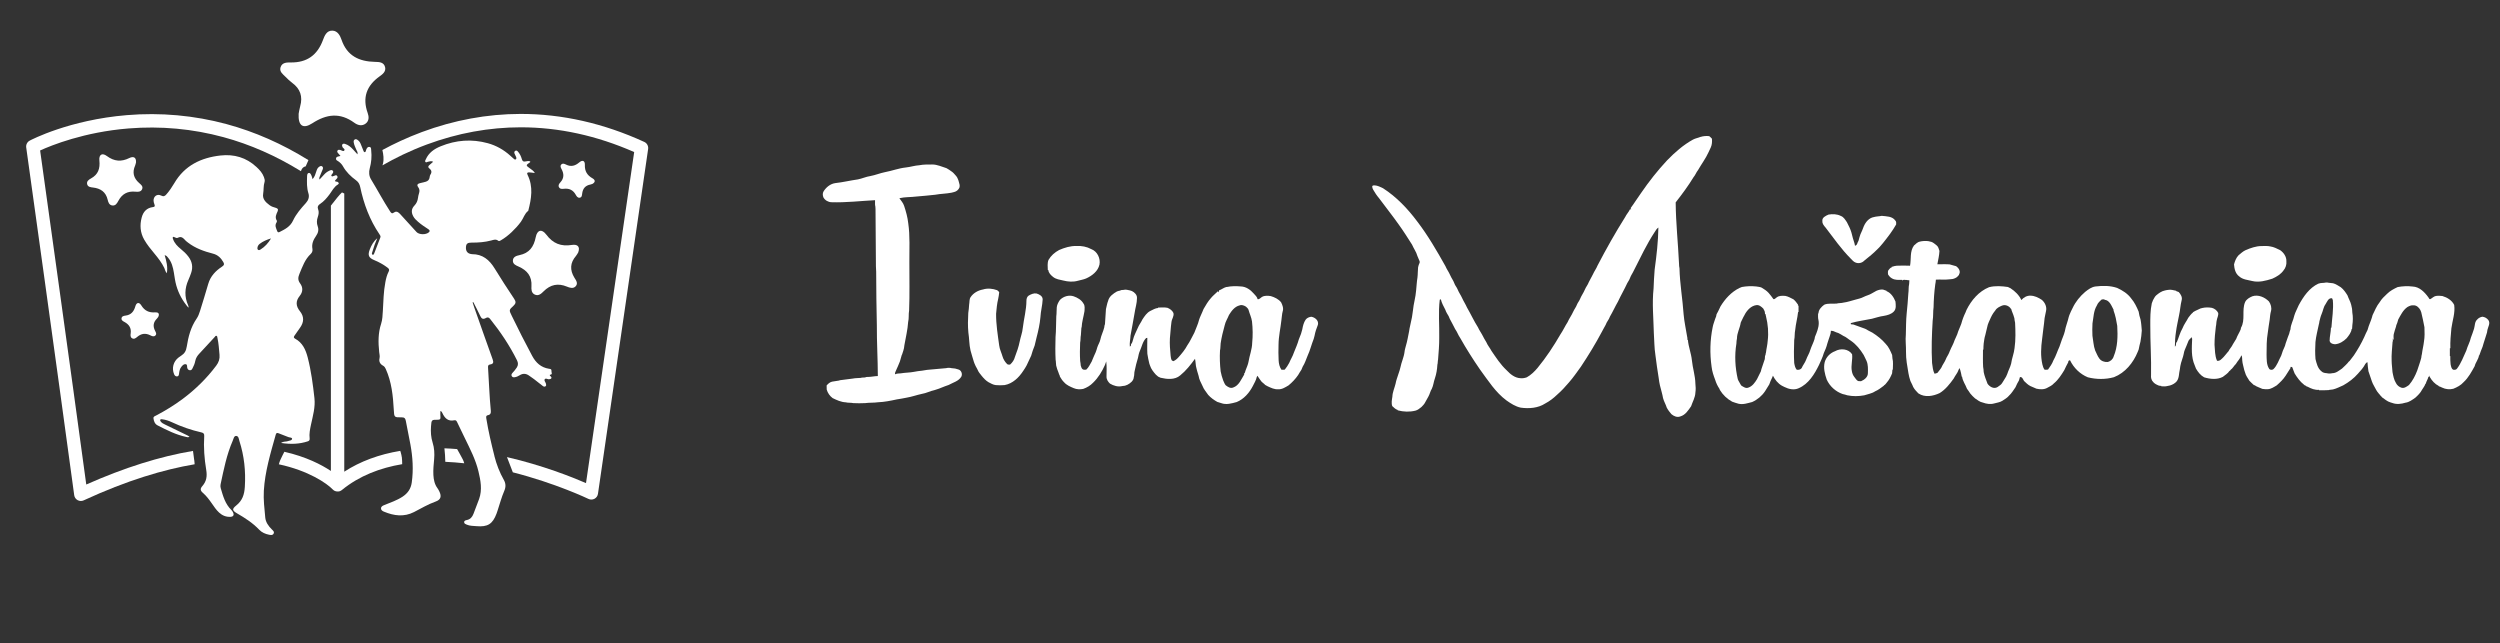
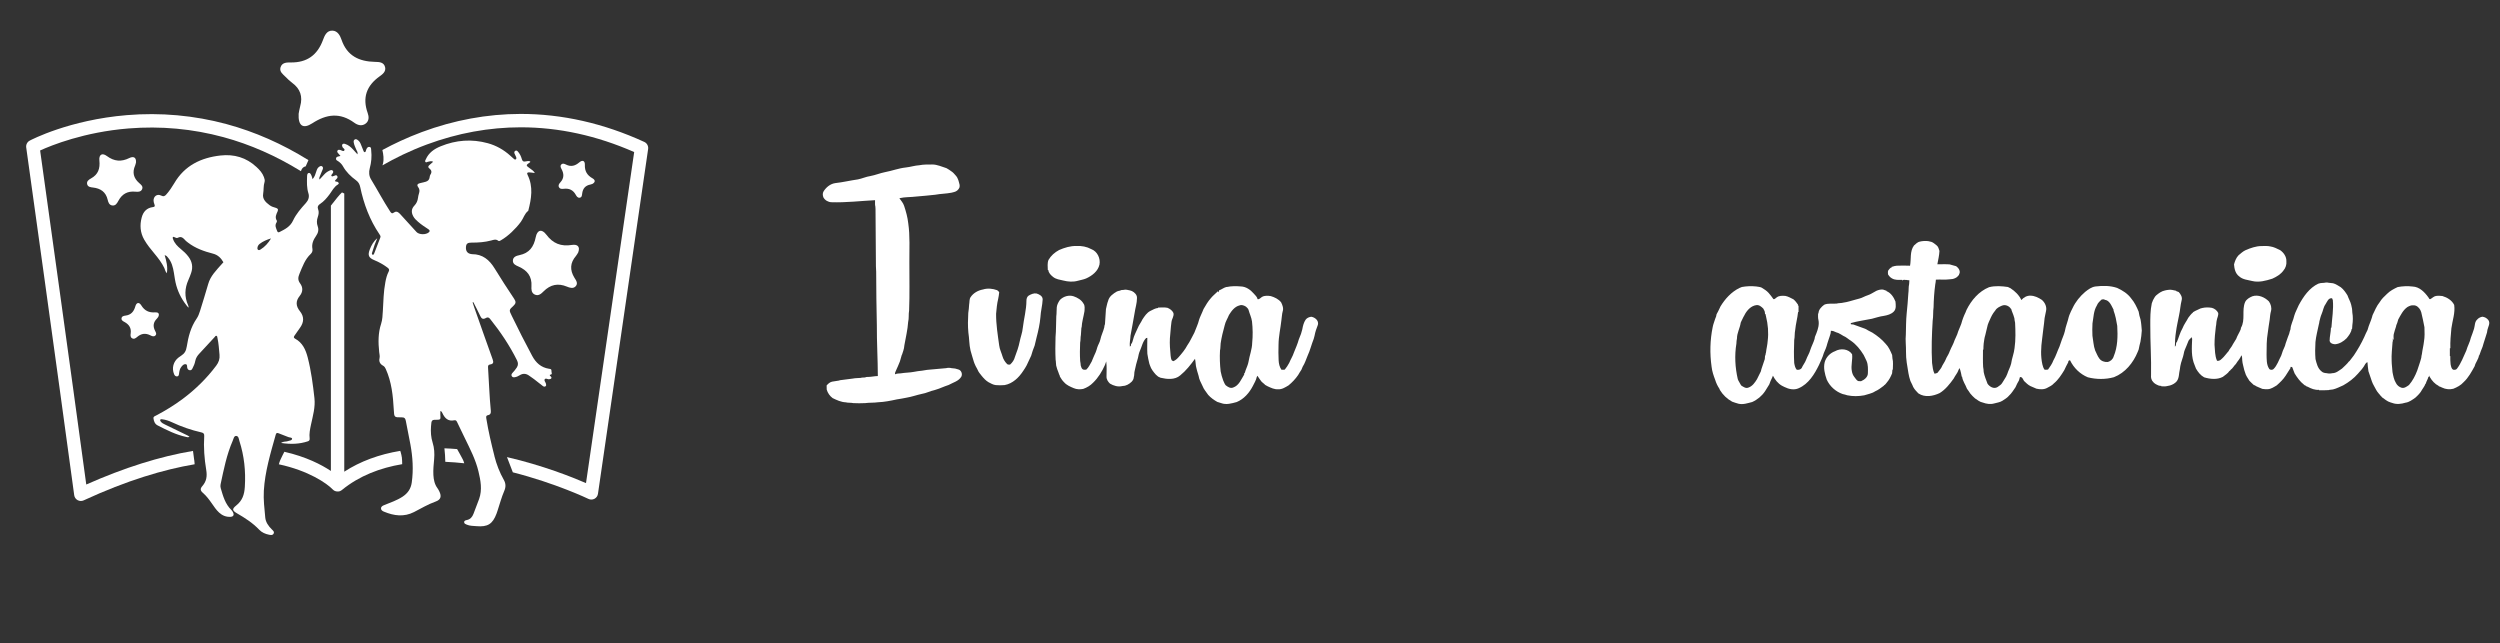
<svg xmlns="http://www.w3.org/2000/svg" width="237" height="61" viewBox="0 0 237 61" fill="none">
  <rect x="0" y="0" width="237" height="61" fill="#333333" stroke="none" />
-   <path d="M161.21 12.981C161.476 12.897 161.756 12.875 162.033 12.906C162.128 12.977 162.212 13.06 162.291 13.148C162.315 13.426 162.302 13.708 162.187 13.966C162.115 14.118 162.044 14.272 161.972 14.426C161.701 15.027 161.3 15.554 160.974 16.125C160.802 16.334 160.721 16.6 160.543 16.803C160.036 17.636 159.455 18.42 158.854 19.184C158.869 21.134 159.083 23.073 159.173 25.018C159.173 25.157 159.184 25.295 159.215 25.43C159.248 26.901 159.51 28.353 159.609 29.818C159.666 30.496 159.822 31.162 159.926 31.834C159.963 31.961 159.968 32.091 159.972 32.223H160.012C160.067 32.88 160.325 33.497 160.391 34.151C160.463 34.898 160.71 35.616 160.723 36.369C160.756 36.649 160.767 36.938 160.723 37.217C160.708 37.682 160.457 38.085 160.316 38.515C160.047 38.9 159.774 39.345 159.292 39.478C158.992 39.596 158.677 39.456 158.448 39.26C158.283 39.068 158.127 38.87 158.01 38.647C157.915 38.334 157.737 38.054 157.656 37.737C157.62 37.55 157.583 37.363 157.53 37.178C157.405 36.746 157.297 36.31 157.248 35.863C157.14 35.131 157.013 34.395 156.933 33.657C156.823 32.97 156.832 32.272 156.784 31.578C156.751 30.168 156.607 28.754 156.759 27.346C156.773 26.749 156.819 26.152 156.861 25.555C157.043 24.233 157.195 22.905 157.215 21.568C157.061 21.68 156.953 21.839 156.861 22.002C156.103 23.15 155.524 24.401 154.899 25.623C154.789 25.875 154.615 26.097 154.524 26.357C154.465 26.531 154.355 26.677 154.267 26.835C153.994 27.432 153.659 27.996 153.384 28.591C153.113 29.058 152.895 29.551 152.62 30.016C152.531 30.3 152.309 30.509 152.219 30.791C152.106 31.021 151.961 31.232 151.853 31.463C151.25 32.598 150.578 33.697 149.867 34.766C149.497 35.27 149.147 35.792 148.731 36.261C148.385 36.671 148.019 37.065 147.614 37.418C147.277 37.744 146.899 38.035 146.485 38.251C145.809 38.691 144.954 38.753 144.175 38.647C143.67 38.541 143.237 38.259 142.823 37.969C141.77 37.193 141.068 36.065 140.303 35.028C139.638 34.063 139.009 33.074 138.434 32.052C138.24 31.781 138.141 31.459 137.945 31.19C137.789 30.864 137.606 30.551 137.441 30.23C137.401 30.146 137.366 30.06 137.333 29.976C137.216 29.778 137.088 29.587 137.018 29.366C136.855 29.042 136.67 28.727 136.591 28.37L136.489 28.415C136.342 29.608 136.463 30.814 136.439 32.012C136.445 32.706 136.382 33.398 136.329 34.089C136.289 34.25 136.311 34.42 136.263 34.578C136.241 35.019 136.168 35.457 136.027 35.874C135.908 36.197 135.886 36.552 135.732 36.865C135.701 36.92 135.672 36.973 135.644 37.028C135.598 37.158 135.547 37.288 135.496 37.418C135.386 37.682 135.214 37.916 135.089 38.173C135.01 38.334 134.871 38.455 134.752 38.585C134.576 38.722 134.402 38.878 134.179 38.931C133.631 39.066 133.05 39.046 132.506 38.9C132.504 38.892 132.497 38.872 132.495 38.861C132.288 38.803 132.143 38.634 131.986 38.499C131.885 38.218 131.951 37.896 131.997 37.607C132.01 37.175 132.206 36.779 132.303 36.363C132.33 36.219 132.365 36.078 132.409 35.942C132.513 35.57 132.673 35.217 132.757 34.838C132.852 34.338 133.087 33.876 133.149 33.367C133.162 33.263 133.175 33.16 133.206 33.058C133.226 32.977 133.248 32.895 133.27 32.814C133.409 32.353 133.488 31.878 133.583 31.408C133.627 31.027 133.748 30.659 133.81 30.28C133.882 30.005 133.895 29.721 133.946 29.441C134.001 28.798 134.204 28.179 134.248 27.536C134.292 27.128 134.307 26.718 134.375 26.315C134.417 25.991 134.397 25.665 134.435 25.341C134.455 25.194 134.516 25.059 134.574 24.925C134.633 24.806 134.538 24.689 134.501 24.581C134.457 24.48 134.415 24.379 134.373 24.277C134.265 23.885 134.021 23.562 133.862 23.192C133.451 22.546 133.043 21.896 132.592 21.275C131.993 20.429 131.348 19.618 130.731 18.786C130.517 18.537 130.337 18.261 130.174 17.977C130.114 17.88 130.084 17.766 130.086 17.653C130.128 17.561 130.238 17.578 130.321 17.574C130.606 17.59 130.861 17.726 131.112 17.845C132.389 18.667 133.448 19.784 134.353 20.995C135.371 22.323 136.208 23.773 137.025 25.227C137.146 25.524 137.346 25.78 137.472 26.075C137.584 26.348 137.775 26.579 137.872 26.861C137.943 27.071 138.104 27.232 138.183 27.436C138.295 27.725 138.485 27.974 138.61 28.256C138.744 28.56 138.934 28.837 139.066 29.144C139.429 29.767 139.729 30.43 140.118 31.04C140.218 31.276 140.372 31.483 140.495 31.708C140.616 31.968 140.772 32.208 140.913 32.457C141.032 32.748 141.248 32.981 141.389 33.261C141.827 33.9 142.25 34.561 142.82 35.092C143.164 35.462 143.593 35.823 144.122 35.852C144.333 35.876 144.542 35.843 144.741 35.768C145.137 35.548 145.467 35.226 145.758 34.88C146.573 33.889 147.282 32.816 147.923 31.706C148.178 31.336 148.359 30.922 148.605 30.547C148.753 30.201 148.986 29.901 149.136 29.556C149.242 29.32 149.409 29.117 149.499 28.873C149.57 28.686 149.713 28.538 149.785 28.351C149.909 28.038 150.116 27.767 150.244 27.456C150.345 27.205 150.532 26.996 150.622 26.738C150.737 26.487 150.895 26.26 151.008 26.009C151.135 25.718 151.334 25.463 151.45 25.165C152.265 23.601 153.133 22.059 154.073 20.566C154.194 20.308 154.401 20.105 154.518 19.848C154.549 19.845 154.61 19.841 154.641 19.836C154.621 19.801 154.599 19.768 154.579 19.733C154.927 19.273 155.225 18.775 155.566 18.308C156.315 17.215 157.134 16.171 158.041 15.201C158.772 14.448 159.569 13.743 160.494 13.234C160.719 13.111 160.979 13.076 161.214 12.974L161.21 12.981Z" fill="white" />
  <path d="M87.161 15.662C87.562 15.587 87.972 15.594 88.377 15.594C88.85 15.591 89.282 15.809 89.727 15.942C89.896 16.032 90.055 16.144 90.211 16.257C90.372 16.358 90.486 16.515 90.614 16.653C90.836 16.893 90.896 17.228 90.973 17.534C90.98 17.614 90.977 17.695 90.957 17.772C90.872 17.986 90.682 18.151 90.458 18.202C90.376 18.224 90.293 18.244 90.211 18.266C89.696 18.367 89.169 18.365 88.654 18.462C88.066 18.512 87.483 18.596 86.895 18.629C86.353 18.702 85.794 18.66 85.261 18.792C85.426 19.026 85.624 19.244 85.712 19.521C85.891 20.057 86.04 20.605 86.102 21.167C86.28 22.381 86.197 23.612 86.208 24.833C86.201 26.368 86.247 27.906 86.183 29.439C86.117 29.796 86.183 30.17 86.093 30.52C86.045 31.27 85.862 31.999 85.734 32.734C85.721 32.823 85.712 32.911 85.699 32.997C85.675 33.078 85.653 33.162 85.635 33.243C85.593 33.367 85.551 33.49 85.514 33.613L85.488 33.649C85.426 33.856 85.373 34.063 85.309 34.27C85.192 34.556 85.074 34.843 84.942 35.122C84.893 35.237 84.82 35.354 84.856 35.484C85.021 35.398 85.21 35.411 85.393 35.393C85.807 35.321 86.232 35.332 86.646 35.25C86.899 35.2 87.154 35.164 87.41 35.14C87.569 35.109 87.731 35.096 87.89 35.063C88.491 35.017 89.088 34.955 89.689 34.902C89.861 34.858 90.041 34.86 90.213 34.902C90.323 34.913 90.436 34.924 90.546 34.937C90.64 34.968 90.737 34.995 90.834 35.019C91.123 35.085 91.257 35.424 91.145 35.686C90.898 36.136 90.35 36.259 89.931 36.495C89.475 36.642 89.042 36.856 88.579 36.986C88.174 37.068 87.806 37.277 87.397 37.339C86.903 37.444 86.428 37.62 85.928 37.702C85.629 37.777 85.32 37.803 85.019 37.863C84.428 37.991 83.836 38.112 83.231 38.134C82.83 38.193 82.42 38.158 82.017 38.215C81.645 38.233 81.271 38.235 80.896 38.215C80.661 38.162 80.412 38.202 80.176 38.14C79.731 38.121 79.324 37.929 78.932 37.739C78.666 37.541 78.463 37.253 78.373 36.933C78.366 36.803 78.366 36.671 78.364 36.541C78.505 36.38 78.67 36.226 78.886 36.18C79.113 36.147 79.337 36.103 79.566 36.072L79.599 36.048C80.018 35.993 80.436 35.94 80.857 35.887C81.097 35.834 81.346 35.852 81.588 35.825C81.726 35.783 81.876 35.794 82.019 35.783C82.103 35.719 82.215 35.744 82.314 35.733C82.618 35.728 82.916 35.653 83.219 35.649C83.217 34.047 83.114 32.448 83.125 30.847C83.081 29.15 83.072 27.452 83.061 25.756C83.03 25.41 83.039 25.062 83.034 24.714C83.026 23.077 83.01 21.442 82.999 19.808C82.999 19.733 82.993 19.658 82.984 19.583C82.929 19.387 82.964 19.18 82.955 18.977C81.577 19.048 80.203 19.217 78.82 19.171C78.507 19.16 78.214 18.991 78.06 18.715C77.987 18.53 77.968 18.319 78.075 18.142C78.322 17.748 78.718 17.422 79.19 17.358C79.91 17.279 80.617 17.107 81.332 17.006C81.729 16.929 82.101 16.75 82.504 16.691C82.984 16.603 83.435 16.409 83.913 16.316C84.569 16.195 85.197 15.948 85.864 15.878C86.302 15.834 86.723 15.688 87.163 15.664L87.161 15.662Z" fill="white" />
-   <path d="M172.762 20.969C172.705 20.621 173.088 20.453 173.348 20.341C173.733 20.279 174.153 20.286 174.508 20.471C174.785 20.568 174.929 20.839 175.087 21.066C175.25 21.387 175.422 21.709 175.519 22.059C175.598 22.398 175.693 22.735 175.805 23.066C175.82 23.141 175.838 23.216 175.853 23.293C176.078 23.266 176.076 22.971 176.19 22.817C176.248 22.614 176.292 22.405 176.371 22.209C176.481 21.964 176.596 21.722 176.681 21.469C176.855 21.059 177.179 20.654 177.644 20.577C177.886 20.508 178.139 20.517 178.384 20.462C178.828 20.513 179.383 20.491 179.672 20.903C179.78 21 179.762 21.149 179.756 21.279C179.399 21.912 178.954 22.482 178.503 23.048C178.337 23.231 178.192 23.434 178.007 23.597C177.613 24.002 177.173 24.359 176.73 24.711C176.527 24.927 176.197 25.004 175.924 24.896C175.724 24.83 175.591 24.659 175.448 24.515C174.552 23.617 173.832 22.572 173.061 21.57C172.912 21.401 172.744 21.209 172.762 20.966V20.969Z" fill="white" />
  <path d="M181.997 22.905C182.259 22.841 182.53 22.83 182.799 22.859C182.898 22.89 183.001 22.91 183.103 22.932C183.288 22.995 183.426 23.139 183.583 23.253C183.754 23.379 183.796 23.597 183.86 23.789C183.84 24.216 183.739 24.632 183.662 25.051C184.05 25.06 184.439 25.033 184.827 25.064C185.043 25.11 185.247 25.198 185.465 25.242L185.476 25.271C185.699 25.414 185.886 25.754 185.723 25.998C185.721 26.016 185.714 26.049 185.71 26.066C185.613 26.183 185.51 26.298 185.369 26.357C185.199 26.45 185.007 26.474 184.816 26.48C184.386 26.538 183.95 26.48 183.521 26.511C183.51 26.663 183.497 26.818 183.462 26.965C183.363 27.681 183.318 28.404 183.303 29.126C183.241 29.549 183.288 29.979 183.217 30.399C183.136 31.734 183.087 33.072 183.16 34.409C183.213 34.752 183.228 35.111 183.391 35.426C183.486 35.413 183.585 35.389 183.673 35.343C183.794 35.173 183.942 35.021 184.047 34.838C184.16 34.556 184.364 34.323 184.472 34.039C184.486 34.008 184.512 33.946 184.525 33.915C184.633 33.715 184.761 33.523 184.831 33.303C184.871 33.199 184.915 33.098 184.966 32.999C185.056 32.84 185.122 32.669 185.201 32.505C185.318 32.127 185.543 31.794 185.639 31.408C185.756 31.078 185.935 30.77 186.007 30.424C186.073 30.232 186.137 30.038 186.221 29.855C186.3 29.701 186.368 29.54 186.428 29.377C186.881 28.463 187.595 27.617 188.562 27.227C189.147 27.075 189.76 27.122 190.352 27.207C190.383 27.223 190.444 27.254 190.475 27.269C190.506 27.285 190.568 27.313 190.598 27.326C191.023 27.606 191.411 27.976 191.625 28.443C191.843 28.19 192.147 28.016 192.49 28.029C192.884 28.034 193.248 28.214 193.567 28.428C193.866 28.683 194.06 29.1 193.961 29.496C193.904 29.714 193.882 29.941 193.827 30.159C193.772 30.82 193.655 31.472 193.593 32.131C193.483 32.931 193.439 33.755 193.618 34.548C193.659 34.724 193.714 34.902 193.827 35.048C193.932 35.065 194.043 35.048 194.153 35.034C194.34 34.761 194.542 34.495 194.657 34.175C194.899 33.759 195.033 33.292 195.238 32.858C195.262 32.781 195.289 32.704 195.318 32.627C195.337 32.565 195.359 32.505 195.381 32.444C195.489 32.091 195.663 31.761 195.747 31.402C195.826 30.941 196.016 30.51 196.115 30.056C196.132 29.992 196.154 29.93 196.176 29.869C196.267 29.637 196.372 29.413 196.487 29.195C196.762 28.608 197.18 28.093 197.672 27.672C197.962 27.445 198.275 27.203 198.656 27.157C199.334 27.075 200.048 27.071 200.702 27.293C201.215 27.527 201.708 27.837 202.043 28.3C202.355 28.664 202.562 29.104 202.745 29.543C202.782 29.796 202.84 30.047 202.923 30.287C202.994 30.633 203.011 30.983 203.042 31.334C203.014 31.686 202.985 32.041 202.915 32.389C202.849 32.633 202.794 32.88 202.747 33.129C202.716 33.202 202.688 33.276 202.659 33.349C202.239 34.389 201.47 35.341 200.404 35.757C199.601 35.982 198.733 35.973 197.927 35.768C197.187 35.464 196.588 34.876 196.242 34.158C196.104 34.147 196.071 34.244 196.062 34.356C195.941 34.6 195.795 34.834 195.694 35.09C195.412 35.548 195.119 36.013 194.697 36.356C194.538 36.546 194.305 36.64 194.095 36.759C193.783 36.944 193.393 36.925 193.052 36.847C192.862 36.768 192.671 36.691 192.486 36.601C192.248 36.486 192.065 36.292 191.876 36.114C191.779 35.962 191.713 35.706 191.488 35.75C191.466 35.854 191.435 35.955 191.402 36.056C191.268 36.264 191.169 36.49 191.068 36.713C190.872 36.984 190.706 37.284 190.455 37.508C190.286 37.72 190.044 37.845 189.826 37.995C189.594 38.145 189.31 38.169 189.053 38.246C188.689 38.348 188.308 38.29 187.963 38.16C187.679 38.11 187.461 37.914 187.227 37.762C187.062 37.623 186.914 37.462 186.776 37.297C186.688 37.138 186.569 37.002 186.467 36.852C186.331 36.466 186.06 36.131 186.009 35.717H185.974C185.95 35.495 185.877 35.281 185.827 35.065C185.809 35.021 185.776 34.935 185.758 34.891C185.73 34.949 185.697 35.006 185.672 35.063C185.576 35.369 185.347 35.6 185.21 35.887C184.838 36.405 184.435 36.92 183.887 37.261C183.266 37.557 182.482 37.704 181.874 37.301C181.854 37.284 181.817 37.251 181.799 37.235L181.788 37.211C181.574 37.002 181.378 36.768 181.284 36.48C181.22 36.358 181.163 36.233 181.105 36.112C181.017 35.871 180.967 35.62 180.918 35.371C180.808 34.704 180.676 34.034 180.689 33.356C180.702 32.805 180.617 32.254 180.674 31.706C180.694 31.049 180.685 30.391 180.751 29.736C180.826 29.102 180.863 28.465 180.909 27.831C180.956 27.531 180.916 27.223 180.987 26.928C180.993 26.809 181 26.69 181.009 26.571C180.916 26.566 180.824 26.56 180.735 26.54C180.608 26.56 180.405 26.456 180.348 26.619L180.33 26.529C180 26.533 179.639 26.569 179.348 26.384C179.19 26.3 179.077 26.161 178.985 26.011C178.976 25.884 178.956 25.751 179.009 25.63C179.102 25.513 179.196 25.379 179.348 25.335V25.265L179.436 25.287C179.538 25.205 179.681 25.227 179.802 25.19C180.225 25.168 180.65 25.176 181.072 25.19C181.196 24.553 181.033 23.826 181.447 23.271C181.618 23.13 181.777 22.94 182.01 22.905H181.997ZM199.244 28.388C199.057 28.558 198.865 28.725 198.777 28.97C198.466 29.479 198.471 30.089 198.367 30.657C198.345 31.047 198.345 31.439 198.363 31.831C198.447 32.294 198.458 32.779 198.621 33.226C198.753 33.479 198.841 33.761 199.019 33.99C199.191 34.23 199.501 34.336 199.788 34.318C200.07 34.266 200.299 34.061 200.378 33.785C200.761 32.873 200.77 31.867 200.715 30.893C200.635 30.402 200.541 29.908 200.367 29.443C200.367 29.424 200.365 29.382 200.365 29.36C200.166 28.992 199.988 28.448 199.497 28.417V28.373C199.411 28.377 199.327 28.382 199.244 28.388ZM189.782 28.976C189.55 29.08 189.295 29.19 189.163 29.419C189.103 29.505 189.042 29.587 188.976 29.666C188.876 29.8 188.808 29.952 188.733 30.1C188.606 30.406 188.432 30.701 188.381 31.034C188.337 31.285 188.247 31.525 188.203 31.776C188.119 32.027 188.097 32.29 188.055 32.55C188.037 32.746 188.026 32.942 188.026 33.14L187.987 33.147C187.991 33.691 187.967 34.235 188 34.779C188.04 34.94 188.04 35.107 188.055 35.272C188.13 35.656 188.282 36.015 188.418 36.378C188.619 36.669 189.028 36.907 189.368 36.691C189.449 36.629 189.533 36.565 189.621 36.508C189.755 36.413 189.832 36.266 189.918 36.127C190 35.986 190.088 35.845 190.176 35.706C190.209 35.62 190.246 35.537 190.288 35.453C190.391 35.118 190.572 34.812 190.656 34.471C190.722 33.973 190.929 33.501 190.979 33.001C191.094 32.202 191.07 31.391 191.03 30.589C190.993 30.45 190.977 30.309 190.962 30.166C190.896 29.963 190.845 29.758 190.753 29.567C190.717 29.477 190.682 29.382 190.662 29.287L190.634 29.276C190.466 28.996 190.085 28.84 189.779 28.979L189.782 28.976Z" fill="white" />
  <path d="M100.384 23.709C100.913 23.482 101.475 23.299 102.058 23.322C102.54 23.293 103.027 23.385 103.454 23.617C104.027 23.83 104.344 24.5 104.229 25.086C104.084 25.718 103.531 26.141 102.97 26.395C102.716 26.505 102.443 26.542 102.181 26.617C101.732 26.747 101.25 26.709 100.803 26.595C100.47 26.518 100.109 26.476 99.836 26.256C99.627 26.09 99.407 25.879 99.38 25.599H99.332C99.33 25.28 99.272 24.943 99.4 24.637C99.631 24.24 99.984 23.925 100.387 23.711L100.384 23.709Z" fill="white" />
  <path d="M212.892 23.709C213.363 23.511 213.857 23.332 214.376 23.326C214.66 23.326 214.951 23.299 215.231 23.363C215.561 23.409 215.858 23.57 216.156 23.713C216.499 23.949 216.768 24.341 216.75 24.773C216.779 25.088 216.677 25.405 216.473 25.643C216.215 26.007 215.816 26.24 215.418 26.419C214.806 26.613 214.154 26.797 213.511 26.641C213.088 26.533 212.612 26.511 212.276 26.201C211.917 25.945 211.815 25.482 211.785 25.068C211.868 24.755 211.985 24.438 212.214 24.2C212.43 24.022 212.634 23.824 212.894 23.709H212.892Z" fill="white" />
  <path d="M219.791 26.892C220.016 26.791 220.267 26.846 220.5 26.784C220.533 26.784 220.599 26.784 220.632 26.784C220.809 26.831 220.996 26.815 221.174 26.853C221.443 26.919 221.667 27.091 221.903 27.227C222.172 27.434 222.37 27.723 222.546 28.011C222.645 28.311 222.817 28.582 222.892 28.89C222.909 28.972 222.925 29.053 222.945 29.135C222.991 29.296 222.984 29.465 223 29.631C223.07 30.023 223.061 30.437 223.002 30.831C222.991 30.946 222.982 31.062 222.978 31.179L222.938 31.184C222.896 31.527 222.669 31.807 222.46 32.067C222.167 32.362 221.786 32.602 221.361 32.635C221.194 32.62 221.024 32.587 220.91 32.455C220.894 32.422 220.864 32.356 220.848 32.325C220.844 31.902 220.969 31.49 220.972 31.069C220.983 31.069 221.007 31.062 221.018 31.062C221.073 30.192 221.236 29.324 221.152 28.448L221.079 28.276C220.725 28.223 220.613 28.611 220.458 28.844C220.258 29.113 220.229 29.456 220.095 29.756C219.994 29.985 219.939 30.232 219.879 30.472C219.862 30.573 219.859 30.679 219.82 30.776C219.71 31.325 219.56 31.864 219.505 32.424C219.472 32.961 219.463 33.501 219.509 34.039C219.615 34.455 219.716 34.922 220.073 35.2C220.203 35.336 220.392 35.365 220.571 35.378C220.745 35.42 220.93 35.42 221.106 35.378C221.467 35.378 221.738 35.129 222.02 34.942C222.249 34.719 222.5 34.512 222.689 34.252L222.72 34.246C222.735 34.226 222.766 34.186 222.782 34.166C222.916 34.012 223.022 33.838 223.154 33.679C223.519 33.129 223.854 32.556 224.129 31.955C224.217 31.723 224.336 31.508 224.442 31.285C224.479 31.162 224.517 31.038 224.556 30.913C224.686 30.567 224.834 30.228 224.922 29.869C225.129 29.45 225.299 29.005 225.598 28.642C225.774 28.34 226.034 28.095 226.289 27.859C226.574 27.571 226.939 27.384 227.3 27.214C227.767 27.126 228.247 27.104 228.718 27.163C229.361 27.188 229.848 27.688 230.203 28.179C230.26 28.236 230.284 28.397 230.399 28.353C230.575 28.265 230.713 28.097 230.914 28.06C231.119 28.025 231.33 28.036 231.537 28.062C231.995 28.197 232.442 28.467 232.658 28.908C232.766 29.659 232.488 30.388 232.391 31.126C232.334 31.754 232.272 32.384 232.294 33.016H232.246C232.253 33.261 232.25 33.508 232.246 33.754L232.288 33.759C232.279 34.017 232.294 34.274 232.317 34.532C232.361 34.717 232.376 34.942 232.559 35.047C232.686 35.074 232.847 35.067 232.929 34.942C233.316 34.428 233.534 33.816 233.803 33.239C233.917 32.82 234.146 32.444 234.237 32.016C234.34 31.73 234.455 31.45 234.541 31.157C234.629 30.866 234.591 30.514 234.836 30.294C234.959 30.144 235.14 30.06 235.329 30.023C235.558 30.049 235.758 30.162 235.899 30.346C236.104 30.637 235.879 30.968 235.809 31.265C235.794 31.351 235.78 31.437 235.767 31.523C235.675 31.871 235.538 32.204 235.443 32.549C235.415 32.66 235.382 32.767 235.347 32.876C235.245 33.146 235.12 33.411 235.04 33.688L235.007 33.695C234.961 34.067 234.684 34.349 234.602 34.708C234.303 35.248 234.005 35.812 233.545 36.233C233.285 36.528 232.929 36.711 232.57 36.856C232.217 36.944 231.836 36.902 231.511 36.744C231.409 36.691 231.306 36.647 231.198 36.616L231.187 36.585C230.828 36.404 230.548 36.092 230.35 35.748C230.337 35.711 230.31 35.633 230.297 35.596C230.291 35.627 230.282 35.693 230.277 35.724L230.218 35.708C230.167 35.944 230.015 36.147 229.958 36.383L229.927 36.391C229.866 36.598 229.718 36.761 229.612 36.944C229.463 37.237 229.223 37.471 228.985 37.691C228.694 37.896 228.401 38.127 228.038 38.176C227.637 38.299 227.201 38.352 226.8 38.204C226.736 38.184 226.675 38.165 226.615 38.147C226.305 38.059 226.067 37.836 225.807 37.658L225.801 37.612L225.757 37.603C225.594 37.391 225.393 37.209 225.266 36.971C225.136 36.697 224.955 36.451 224.858 36.164C224.761 35.836 224.627 35.521 224.528 35.193C224.497 34.907 224.442 34.625 224.435 34.336C224.341 34.367 224.268 34.431 224.224 34.517C224.05 34.854 223.792 35.14 223.539 35.418C223.147 35.871 222.66 36.235 222.139 36.53C221.817 36.664 221.509 36.839 221.167 36.918C221.027 36.953 220.879 36.935 220.745 36.982C220.447 37.006 220.148 36.997 219.851 36.995L219.842 36.955C219.461 36.988 219.1 36.845 218.774 36.667C218.739 36.653 218.666 36.629 218.631 36.616L218.622 36.583C218.589 36.568 218.523 36.541 218.49 36.526C218.472 36.51 218.435 36.482 218.417 36.466C218.045 36.18 217.774 35.797 217.53 35.402C217.433 35.204 217.389 34.986 217.292 34.79C217.252 34.788 217.175 34.783 217.136 34.781C217.136 34.807 217.142 34.86 217.142 34.887C216.988 35.131 216.838 35.38 216.677 35.618C216.448 35.971 216.142 36.261 215.83 36.537C215.563 36.691 215.292 36.889 214.971 36.896C214.801 36.907 214.632 36.889 214.467 36.865C214.323 36.801 214.183 36.739 214.039 36.682C213.934 36.64 213.832 36.592 213.747 36.521C213.729 36.519 213.694 36.515 213.678 36.513C213.537 36.369 213.372 36.25 213.242 36.096C213.09 35.843 212.901 35.603 212.833 35.312C212.804 35.237 212.778 35.16 212.756 35.085C212.698 34.774 212.582 34.473 212.564 34.155C212.542 33.995 212.582 33.814 212.474 33.677C212.386 33.997 212.119 34.224 211.958 34.51C211.771 34.677 211.666 34.926 211.456 35.063V35.107L211.386 35.103L211.395 35.171H211.346C211.199 35.409 210.937 35.552 210.723 35.728C210.181 36.012 209.519 35.942 208.953 35.77C208.614 35.585 208.371 35.272 208.18 34.946C208.14 34.843 208.1 34.739 208.061 34.638C207.708 33.847 207.783 32.959 207.816 32.118C207.788 32.065 207.768 32.012 207.746 31.959C207.684 32.098 207.539 32.166 207.473 32.3C207.356 32.589 207.246 32.882 207.118 33.166C207.099 33.226 207.077 33.287 207.057 33.347C207.039 33.413 207.026 33.481 207.015 33.55C206.991 33.631 206.973 33.713 206.955 33.796C206.817 34.193 206.689 34.598 206.649 35.019C206.55 35.396 206.603 35.827 206.352 36.149C206.187 36.345 205.953 36.471 205.713 36.543C205.632 36.568 205.546 36.578 205.467 36.594C205.284 36.653 205.088 36.616 204.901 36.625C204.899 36.614 204.892 36.594 204.89 36.583C204.795 36.581 204.705 36.572 204.619 36.541C204.467 36.477 204.317 36.404 204.198 36.292C204.181 36.277 204.148 36.244 204.132 36.226C203.952 36.054 203.892 35.799 203.919 35.559C203.954 33.986 203.839 32.415 203.848 30.84C203.846 30.142 203.844 29.434 203.991 28.749C204.029 28.648 204.066 28.544 204.11 28.445C204.205 28.293 204.271 28.117 204.41 27.998C204.652 27.796 204.916 27.599 205.233 27.536C205.335 27.507 205.443 27.494 205.55 27.48C205.802 27.423 206.053 27.525 206.301 27.564L206.308 27.599C206.385 27.624 206.462 27.655 206.541 27.683C206.733 27.89 206.907 28.177 206.819 28.467C206.698 28.941 206.68 29.434 206.57 29.91C206.473 30.428 206.348 30.941 206.282 31.466C206.211 31.924 206.18 32.386 206.178 32.851C206.312 32.801 206.273 32.578 206.306 32.461C206.317 32.461 206.341 32.461 206.352 32.461C206.548 32.019 206.656 31.538 206.903 31.117C207.039 30.759 207.277 30.461 207.451 30.122C207.585 29.95 207.713 29.763 207.889 29.628L207.896 29.598C207.962 29.558 208.032 29.518 208.1 29.479C208.27 29.404 208.435 29.324 208.605 29.243C208.666 29.227 208.73 29.212 208.794 29.194C209.087 29.128 209.404 29.131 209.701 29.186C209.952 29.263 210.168 29.426 210.285 29.666C210.325 29.917 210.179 30.137 210.144 30.382C210.098 30.569 210.113 30.767 210.065 30.954C209.992 31.527 209.937 32.102 209.937 32.682C209.985 33.191 209.959 33.726 210.175 34.202C210.452 34.255 210.626 34.005 210.805 33.838C210.943 33.666 211.097 33.508 211.23 33.329L211.254 33.314C211.366 33.067 211.575 32.88 211.683 32.627C211.78 32.459 211.881 32.294 211.989 32.131C212.099 31.811 212.298 31.532 212.421 31.217L212.445 31.073C212.883 30.322 212.502 29.415 212.837 28.635C212.969 28.357 213.253 28.205 213.522 28.088C214.083 27.901 214.696 28.174 215.094 28.575C215.275 28.835 215.376 29.177 215.29 29.492C215.218 29.752 215.195 30.02 215.169 30.287C215.107 30.706 215.035 31.12 214.986 31.541C214.865 32.221 214.876 32.913 214.87 33.602C214.885 34.056 214.852 34.547 215.107 34.946C215.187 35.085 215.4 35.089 215.517 34.999C215.88 34.649 216.021 34.149 216.257 33.715C216.281 33.638 216.31 33.561 216.336 33.486C216.415 33.157 216.627 32.878 216.684 32.543C216.708 32.468 216.735 32.393 216.763 32.318C216.832 32.089 216.929 31.869 217.012 31.642C217.045 31.496 217.087 31.353 217.138 31.212C217.158 30.759 217.411 30.364 217.497 29.926C217.594 29.58 217.785 29.269 217.917 28.937C218.358 28.119 218.919 27.293 219.785 26.886L219.791 26.892ZM228.218 29.111C227.809 29.397 227.591 29.86 227.355 30.283C227.316 30.388 227.283 30.494 227.261 30.602C227.23 30.677 227.199 30.754 227.17 30.829C227.157 30.875 227.146 30.924 227.139 30.972C227.045 31.206 226.999 31.452 226.924 31.692C226.893 31.873 226.919 32.054 226.921 32.237C226.884 32.184 226.849 32.131 226.816 32.078C226.855 32.197 226.855 32.316 226.814 32.433C226.772 33.025 226.701 33.618 226.728 34.215C226.728 34.569 226.794 34.92 226.809 35.272C226.877 35.625 226.941 35.988 227.131 36.301C227.239 36.523 227.441 36.695 227.679 36.761C227.941 36.825 228.168 36.64 228.37 36.501C228.716 36.103 228.963 35.625 229.15 35.133C229.278 34.73 229.432 34.332 229.535 33.922C229.546 33.801 229.564 33.677 229.597 33.561C229.641 33.164 229.749 32.781 229.791 32.384C229.87 31.935 229.855 31.477 229.837 31.023C229.76 30.545 229.637 30.08 229.535 29.606C229.502 29.534 229.471 29.459 229.447 29.386C229.313 29.146 229.079 28.923 228.787 28.945C228.58 28.921 228.395 29.014 228.221 29.108L228.218 29.111Z" fill="white" />
  <path d="M116.29 27.21C116.73 27.113 117.186 27.117 117.633 27.155C118.124 27.168 118.547 27.474 118.858 27.833C118.999 27.992 119.177 28.144 119.221 28.364C119.401 28.397 119.503 28.221 119.644 28.144C119.895 28.003 120.201 28.029 120.474 28.071C120.839 28.183 121.214 28.355 121.452 28.666C121.582 28.926 121.7 29.236 121.597 29.527C121.52 29.794 121.526 30.076 121.478 30.347C121.394 31.126 121.209 31.895 121.205 32.682C121.19 33.173 121.187 33.664 121.214 34.155C121.229 34.468 121.297 34.792 121.482 35.052C121.588 35.061 121.692 35.054 121.797 35.039C121.954 34.838 122.101 34.629 122.218 34.4C122.35 34.069 122.553 33.768 122.661 33.426C122.828 33.014 123.008 32.609 123.127 32.179C123.204 32.003 123.273 31.825 123.337 31.644C123.374 31.501 123.414 31.358 123.458 31.217C123.513 30.902 123.592 30.578 123.773 30.309C123.896 30.135 124.103 30.056 124.305 30.027C124.66 30.08 125.041 30.393 124.937 30.789C124.805 31.126 124.682 31.47 124.62 31.827C124.592 31.926 124.57 32.025 124.541 32.124C124.327 32.655 124.2 33.217 123.955 33.737C123.81 34.081 123.704 34.442 123.497 34.757C123.46 34.858 123.418 34.957 123.372 35.056C123.268 35.222 123.154 35.378 123.064 35.552C122.81 35.922 122.498 36.253 122.15 36.537C121.85 36.711 121.537 36.927 121.174 36.902C120.82 36.931 120.496 36.768 120.183 36.625C120.152 36.607 120.093 36.574 120.062 36.559C120.033 36.543 119.974 36.51 119.945 36.495C119.811 36.339 119.613 36.246 119.507 36.065C119.412 35.913 119.291 35.781 119.205 35.623C119.19 35.653 119.157 35.711 119.139 35.742C119.078 36.048 118.906 36.316 118.769 36.596C118.433 37.242 117.926 37.832 117.239 38.114C116.761 38.242 116.253 38.4 115.766 38.215C115.643 38.173 115.519 38.134 115.396 38.099C115.081 37.92 114.779 37.706 114.539 37.438C114.357 37.162 114.121 36.918 114.006 36.603C113.923 36.44 113.843 36.277 113.771 36.109C113.74 36.035 113.714 35.957 113.685 35.883C113.628 35.559 113.496 35.252 113.429 34.931C113.335 34.633 113.359 34.316 113.286 34.014C112.872 34.583 112.432 35.145 111.881 35.59C111.373 36.03 110.628 35.953 110.021 35.81C109.946 35.775 109.871 35.739 109.796 35.706C109.723 35.642 109.653 35.578 109.578 35.519C109.351 35.266 109.127 34.986 109.023 34.658C109.001 34.596 108.981 34.534 108.957 34.473C108.889 34.164 108.81 33.858 108.77 33.545C108.739 33.041 108.77 32.534 108.766 32.03L108.658 32.043C108.323 32.367 108.255 32.84 108.067 33.248C107.973 33.464 107.92 33.693 107.88 33.924C107.761 34.327 107.645 34.735 107.57 35.147C107.508 35.341 107.552 35.55 107.486 35.742C107.469 36.094 107.167 36.325 106.881 36.477C106.801 36.506 106.722 36.535 106.647 36.565C106.563 36.576 106.48 36.585 106.396 36.598C105.995 36.698 105.573 36.574 105.227 36.367C105.04 36.193 104.886 35.96 104.897 35.693C104.903 35.215 104.93 34.737 104.87 34.261C104.83 34.373 104.791 34.486 104.751 34.596C104.476 35.217 104.113 35.812 103.619 36.286C103.364 36.554 103.034 36.746 102.686 36.869C102.391 36.927 102.069 36.92 101.789 36.797C101.461 36.66 101.118 36.515 100.88 36.242C100.713 36.085 100.591 35.889 100.477 35.695C100.475 35.678 100.47 35.645 100.468 35.627C100.415 35.526 100.378 35.42 100.343 35.312C100.252 35.098 100.177 34.876 100.125 34.651C100.094 34.47 100.111 34.283 100.072 34.105C100.034 33.387 100.045 32.666 100.065 31.948C100.125 31.296 100.105 30.642 100.136 29.988C100.18 29.701 100.151 29.41 100.182 29.124C100.213 28.869 100.338 28.633 100.488 28.426C100.821 28.093 101.334 27.939 101.787 28.091C102.148 28.219 102.509 28.421 102.705 28.765C102.873 28.972 102.816 29.252 102.809 29.496C102.727 30.01 102.562 30.512 102.54 31.032L102.516 31.067C102.496 31.296 102.492 31.527 102.47 31.756C102.417 31.997 102.454 32.245 102.397 32.483C102.373 33.063 102.362 33.644 102.399 34.224C102.432 34.362 102.441 34.508 102.454 34.651C102.503 34.766 102.514 34.909 102.617 34.99C102.714 35.083 102.855 35.043 102.974 35.045C103.21 34.836 103.335 34.532 103.496 34.266C103.525 34.188 103.553 34.111 103.588 34.039C103.67 33.823 103.776 33.618 103.866 33.406C103.93 33.252 103.976 33.094 104.022 32.933C104.099 32.677 104.262 32.455 104.313 32.19C104.392 31.792 104.59 31.428 104.683 31.034C104.696 30.928 104.703 30.82 104.751 30.726C104.778 30.25 104.811 29.776 104.844 29.302C104.914 29.045 104.947 28.776 105.048 28.525C105.15 28.097 105.531 27.837 105.887 27.63C105.998 27.591 106.112 27.553 106.231 27.542L106.235 27.505C106.332 27.498 106.427 27.489 106.524 27.481C106.72 27.419 106.925 27.498 107.118 27.531C107.18 27.551 107.244 27.571 107.306 27.591C107.557 27.714 107.808 27.956 107.786 28.26C107.786 28.743 107.625 29.203 107.559 29.677C107.427 30.393 107.312 31.113 107.171 31.827C107.16 32.171 107.068 32.514 107.11 32.858C107.217 32.803 107.257 32.699 107.206 32.583L107.27 32.594C107.328 32.472 107.383 32.347 107.409 32.212C107.497 31.816 107.709 31.461 107.863 31.089C107.973 30.803 108.173 30.565 108.299 30.287C108.506 29.977 108.717 29.64 109.065 29.47C109.298 29.364 109.523 29.212 109.787 29.197V29.157C110.082 29.153 110.382 29.122 110.673 29.179C110.908 29.274 111.135 29.432 111.241 29.67C111.318 29.97 111.087 30.23 111.056 30.521C110.981 31.032 110.965 31.547 110.908 32.06C110.875 32.618 110.924 33.173 110.976 33.728C111.003 33.878 111.005 34.036 111.093 34.169C111.139 34.193 111.186 34.215 111.232 34.241C111.43 34.158 111.593 34.017 111.734 33.856C112.04 33.508 112.344 33.147 112.56 32.732C112.828 32.364 112.996 31.937 113.223 31.543C113.37 31.135 113.57 30.747 113.672 30.322C113.751 30.058 113.885 29.814 113.989 29.558C114.024 29.47 114.061 29.384 114.095 29.298C114.306 28.932 114.522 28.56 114.808 28.245C115.002 28.007 115.251 27.824 115.464 27.604C115.488 27.641 115.515 27.681 115.541 27.718C115.548 27.672 115.561 27.575 115.568 27.529C115.81 27.443 116.013 27.267 116.266 27.203L116.29 27.21ZM117.519 28.95C117.045 29.062 116.75 29.474 116.508 29.86C116.378 30.192 116.169 30.494 116.098 30.849C115.942 31.408 115.803 31.974 115.717 32.55C115.689 32.774 115.709 33.005 115.656 33.228C115.621 33.887 115.643 34.545 115.717 35.202C115.777 35.495 115.85 35.783 115.957 36.063C116.03 36.215 116.083 36.383 116.189 36.515C116.385 36.675 116.64 36.847 116.904 36.737C117.455 36.55 117.666 35.962 117.948 35.51C117.953 35.471 117.961 35.391 117.964 35.352H118.008C118.08 35.052 118.23 34.779 118.314 34.484C118.327 34.418 118.342 34.354 118.36 34.29C118.457 33.688 118.699 33.109 118.708 32.494C118.776 31.823 118.765 31.144 118.69 30.474C118.637 30.093 118.461 29.747 118.362 29.377C118.32 29.247 118.21 29.159 118.115 29.069C117.937 28.961 117.728 28.871 117.519 28.95Z" fill="white" />
  <path d="M165.129 27.207C165.579 27.124 166.039 27.11 166.493 27.157C166.658 27.192 166.832 27.19 166.988 27.26C167.228 27.406 167.475 27.553 167.664 27.767C167.836 27.948 167.97 28.159 168.122 28.357C168.252 28.39 168.333 28.247 168.435 28.192C168.668 28.012 168.976 28.034 169.254 28.053C169.529 28.104 169.769 28.256 170.018 28.375C170.192 28.514 170.322 28.697 170.45 28.879C170.447 28.901 170.443 28.948 170.441 28.97L170.502 28.974C170.509 29.179 170.507 29.382 170.5 29.587H170.456C170.399 30.155 170.238 30.708 170.185 31.281C170.117 31.596 170.157 31.924 170.091 32.239C170.062 32.964 170.051 33.688 170.091 34.413C170.133 34.638 170.174 34.869 170.329 35.05C170.505 35.081 170.676 35.043 170.793 34.9C170.91 34.62 171.117 34.389 171.22 34.102C171.333 33.781 171.531 33.497 171.619 33.166C171.731 32.818 171.912 32.494 172.018 32.142C172.029 32.074 172.04 32.005 172.055 31.939C172.103 31.823 172.15 31.703 172.198 31.585C172.352 31.19 172.478 30.754 172.387 30.331C172.332 30.128 172.357 29.919 172.354 29.714H172.392C172.394 29.36 172.669 29.087 172.936 28.888C173.304 28.723 173.72 28.822 174.109 28.778C174.321 28.721 174.543 28.745 174.755 28.688C175.133 28.642 175.495 28.509 175.862 28.415C176.133 28.335 176.415 28.287 176.666 28.152C176.917 28.02 177.203 27.967 177.446 27.815C177.589 27.73 177.736 27.655 177.879 27.571C178.078 27.485 178.293 27.423 178.514 27.452C178.619 27.492 178.729 27.529 178.839 27.564L178.846 27.602C179.26 27.765 179.529 28.181 179.689 28.582C179.72 28.901 179.78 29.285 179.531 29.538C179.28 29.794 178.912 29.89 178.569 29.948C178.188 29.996 177.824 30.126 177.454 30.219C176.787 30.358 176.105 30.437 175.451 30.631C175.453 30.659 175.462 30.712 175.464 30.741C175.539 30.747 175.616 30.752 175.693 30.761C176.069 30.899 176.446 31.032 176.822 31.17C177.051 31.287 177.265 31.433 177.501 31.534C177.967 31.829 178.41 32.177 178.767 32.602C179.055 32.893 179.216 33.281 179.375 33.653C179.383 33.761 179.392 33.867 179.403 33.975C179.498 34.321 179.438 34.686 179.441 35.039L179.401 35.045C179.394 35.16 179.383 35.277 179.372 35.391C179.249 35.697 179.097 36.006 178.879 36.252C178.793 36.354 178.721 36.475 178.597 36.535L178.591 36.563C178.324 36.759 178.067 36.971 177.758 37.099C177.45 37.312 177.071 37.358 176.726 37.477C176.195 37.574 175.649 37.585 175.12 37.473C174.977 37.427 174.832 37.383 174.686 37.356C174.026 37.127 173.46 36.623 173.174 35.984C172.991 35.455 172.841 34.882 172.984 34.325C173.119 33.847 173.499 33.462 173.962 33.294C174.475 32.999 175.235 33.058 175.578 33.583C175.644 34.118 175.448 34.649 175.556 35.184C175.589 35.387 175.664 35.583 175.796 35.744C175.906 35.874 175.988 36.045 176.149 36.123C176.239 36.142 176.336 36.131 176.433 36.136C176.745 36.004 177.078 35.746 177.076 35.376C177.084 34.988 177.106 34.587 176.952 34.224C176.869 34.03 176.765 33.845 176.677 33.653C176.358 33.131 175.968 32.646 175.459 32.298C175.215 32.155 175.015 31.942 174.744 31.84C174.59 31.743 174.433 31.648 174.27 31.569C174.206 31.549 174.145 31.529 174.085 31.508C173.982 31.463 173.88 31.424 173.779 31.38C173.726 31.373 173.621 31.362 173.568 31.355C173.559 31.433 173.55 31.51 173.544 31.589C173.513 31.681 173.486 31.778 173.46 31.873C173.392 32.107 173.293 32.329 173.231 32.565C173.156 32.884 173.03 33.186 172.894 33.483C172.79 33.871 172.599 34.226 172.443 34.594C172.013 35.473 171.454 36.396 170.52 36.801C170.086 37.006 169.578 36.894 169.166 36.687C169.084 36.645 169.003 36.605 168.924 36.565C168.545 36.349 168.267 35.997 168.074 35.614C168.049 35.675 168.023 35.739 167.999 35.801C167.897 36.01 167.794 36.219 167.726 36.444C167.695 36.495 167.664 36.543 167.633 36.594C167.528 36.757 167.428 36.924 167.325 37.09C167.025 37.539 166.596 37.894 166.105 38.112C165.682 38.218 165.248 38.378 164.808 38.273C164.605 38.213 164.403 38.156 164.207 38.079C163.731 37.821 163.33 37.435 163.049 36.975C163.035 36.944 163.011 36.88 162.998 36.849C162.822 36.59 162.69 36.308 162.599 36.008C162.445 35.605 162.304 35.193 162.258 34.761C162.082 33.517 162.108 32.237 162.364 31.005C162.41 30.734 162.527 30.485 162.599 30.223C162.628 30.146 162.657 30.067 162.69 29.992C162.703 29.926 162.714 29.862 162.727 29.798C162.828 29.593 162.954 29.401 163.038 29.186C163.051 29.155 163.079 29.095 163.093 29.064C163.531 28.337 164.125 27.681 164.896 27.302C164.969 27.271 165.044 27.241 165.121 27.21L165.129 27.207ZM165.407 29.82C165.319 29.979 165.222 30.131 165.156 30.298C165.114 30.397 165.052 30.49 165.019 30.593C164.949 31.102 164.665 31.56 164.665 32.082C164.623 32.243 164.621 32.413 164.61 32.578C164.425 33.693 164.489 34.843 164.742 35.942C164.799 36.12 164.925 36.268 165.002 36.44C165.019 36.468 165.057 36.523 165.074 36.55C165.273 36.675 165.504 36.852 165.753 36.742C166.131 36.612 166.365 36.268 166.565 35.942C166.673 35.691 166.821 35.457 166.929 35.206C166.959 35.061 167.001 34.918 167.054 34.777C167.144 34.534 167.226 34.288 167.303 34.039C167.314 33.924 167.321 33.812 167.327 33.697L167.367 33.693C167.371 33.6 167.38 33.505 167.415 33.42C167.455 33.047 167.556 32.684 167.578 32.312C167.675 31.532 167.605 30.741 167.415 29.983C167.393 29.913 167.376 29.84 167.365 29.767H167.325C167.316 29.677 167.312 29.584 167.285 29.496C167.239 29.415 167.197 29.333 167.158 29.252C166.981 29.078 166.766 28.886 166.499 28.926C166.001 28.994 165.632 29.399 165.4 29.82H165.407Z" fill="white" />
  <path d="M93.166 27.448C93.611 27.304 94.093 27.353 94.527 27.509C94.606 27.558 94.672 27.624 94.725 27.701C94.708 27.91 94.67 28.115 94.63 28.322C94.516 28.787 94.47 29.267 94.43 29.743C94.421 30.75 94.587 31.748 94.723 32.743C94.765 33.107 94.937 33.433 95.036 33.781C95.113 34.05 95.263 34.296 95.459 34.495C95.529 34.589 95.652 34.556 95.754 34.563C95.972 34.371 96.143 34.125 96.214 33.84C96.394 33.365 96.568 32.886 96.665 32.386C96.749 31.95 96.921 31.534 96.96 31.089C97.059 30.23 97.302 29.384 97.306 28.514C97.304 28.331 97.359 28.124 97.522 28.02C97.744 27.892 97.995 27.78 98.257 27.82C98.524 27.901 98.845 28.062 98.845 28.384C98.821 28.952 98.658 29.505 98.632 30.073C98.574 30.732 98.429 31.375 98.262 32.014C98.204 32.261 98.145 32.51 98.085 32.757C97.96 33.072 97.843 33.391 97.755 33.719C97.658 33.948 97.539 34.166 97.44 34.393C97.403 34.475 97.363 34.556 97.326 34.636C97.236 34.807 97.132 34.971 97.022 35.131C96.61 35.77 96.016 36.365 95.236 36.506C94.954 36.53 94.668 36.537 94.386 36.506C94.142 36.475 93.928 36.347 93.714 36.235C93.452 36.083 93.243 35.849 93.054 35.618C92.919 35.444 92.765 35.279 92.686 35.072C92.671 35.041 92.64 34.979 92.624 34.948C92.53 34.792 92.448 34.629 92.38 34.457C92.358 34.395 92.336 34.334 92.314 34.272C92.221 33.92 92.089 33.58 92.006 33.226C91.871 32.666 91.893 32.085 91.801 31.518C91.744 30.906 91.757 30.287 91.792 29.672C91.834 29.408 91.858 29.142 91.874 28.875C91.924 28.639 91.874 28.377 92.014 28.168C92.274 27.776 92.715 27.531 93.171 27.445L93.166 27.448Z" fill="white" />
  <path d="M27.063 7.278C27.261 7.478 27.463 7.681 27.69 7.846C28.47 8.417 28.719 9.152 28.456 10.08C28.379 10.351 28.342 10.633 28.311 10.787C28.254 11.917 28.716 12.263 29.604 11.688C30.971 10.802 32.237 10.653 33.592 11.639C33.907 11.869 34.314 11.992 34.677 11.706C35.003 11.448 34.979 11.053 34.86 10.725C34.336 9.254 34.746 8.121 36.001 7.229C36.272 7.038 36.606 6.78 36.507 6.366C36.391 5.879 35.926 5.872 35.556 5.866C34.045 5.833 32.903 5.302 32.376 3.766C32.244 3.381 32.013 2.929 31.528 2.905C30.962 2.876 30.764 3.398 30.612 3.806C30.079 5.238 29.088 5.941 27.558 5.921C27.179 5.916 26.73 5.919 26.591 6.392C26.473 6.8 26.816 7.029 27.058 7.276L27.063 7.278Z" fill="white" />
  <path d="M15.006 30.034C15.161 29.703 14.967 29.591 14.707 29.611C14.123 29.655 13.709 29.459 13.394 28.948C13.19 28.617 12.936 28.663 12.831 29.04C12.688 29.542 12.423 29.857 11.886 29.921C11.73 29.939 11.536 29.983 11.518 30.192C11.505 30.368 11.661 30.45 11.791 30.518C12.232 30.756 12.465 31.095 12.388 31.617C12.364 31.776 12.348 31.965 12.52 32.067C12.714 32.184 12.875 32.051 13.007 31.939C13.397 31.609 13.802 31.558 14.258 31.791C14.401 31.864 14.577 31.948 14.725 31.811C14.883 31.666 14.766 31.492 14.698 31.355C14.48 30.921 14.531 30.547 14.876 30.205C14.929 30.152 14.967 30.086 15.008 30.031L15.006 30.034Z" fill="white" />
  <path d="M52.983 17.73C53.08 17.935 53.287 17.916 53.459 17.896C53.965 17.838 54.333 18.019 54.582 18.466C54.659 18.605 54.762 18.773 54.958 18.742C55.17 18.709 55.17 18.499 55.19 18.347C55.249 17.867 55.5 17.581 55.976 17.493C56.048 17.479 56.117 17.444 56.183 17.422C56.493 17.233 56.396 17.032 56.167 16.904C55.659 16.618 55.423 16.224 55.445 15.624C55.458 15.235 55.222 15.136 54.923 15.389C54.525 15.728 54.13 15.843 53.648 15.596C53.509 15.525 53.322 15.453 53.192 15.616C53.082 15.755 53.17 15.909 53.239 16.039C53.474 16.482 53.481 16.893 53.124 17.285C53.016 17.404 52.899 17.552 52.983 17.733V17.73Z" fill="white" />
  <path d="M13.467 17.946C13.601 17.664 13.35 17.492 13.185 17.345C12.659 16.878 12.525 16.343 12.809 15.697C12.853 15.598 12.868 15.488 12.895 15.391C12.925 14.862 12.604 14.814 12.263 14.981C11.501 15.356 10.836 15.312 10.133 14.792C9.68 14.455 9.362 14.655 9.422 15.221C9.499 15.977 9.312 16.543 8.62 16.92C8.42 17.028 8.18 17.191 8.268 17.484C8.343 17.73 8.601 17.752 8.812 17.777C9.536 17.86 10.032 18.191 10.208 18.94C10.261 19.167 10.342 19.429 10.629 19.477C10.955 19.53 11.1 19.264 11.219 19.043C11.569 18.389 12.086 18.101 12.829 18.171C13.06 18.193 13.344 18.208 13.469 17.948L13.467 17.946Z" fill="white" />
  <path d="M51.779 22.231C51.364 21.672 50.922 21.795 50.788 22.48C50.607 23.396 50.184 23.993 49.235 24.189C48.96 24.247 48.619 24.35 48.621 24.725C48.621 25.042 48.916 25.161 49.156 25.267C49.977 25.626 50.442 26.194 50.382 27.137C50.365 27.421 50.365 27.76 50.684 27.919C51.047 28.1 51.316 27.837 51.534 27.619C52.179 26.974 52.895 26.822 53.741 27.17C54.005 27.278 54.333 27.399 54.573 27.139C54.833 26.857 54.599 26.564 54.456 26.331C54.005 25.593 54.04 24.914 54.606 24.258C54.692 24.156 54.751 24.033 54.815 23.93C55.04 23.319 54.679 23.148 54.218 23.22C53.188 23.385 52.422 23.095 51.783 22.233L51.779 22.231Z" fill="white" />
  <path d="M46.872 43.229C46.577 42.064 46.3 40.894 46.108 39.707C46.082 39.55 46.049 39.398 46.265 39.356C46.502 39.308 46.551 39.156 46.529 38.936C46.395 37.579 46.359 36.217 46.267 34.858C46.256 34.695 46.273 34.578 46.458 34.552C46.775 34.51 46.806 34.354 46.705 34.072C46.11 32.422 45.531 30.767 44.948 29.115C44.895 28.968 44.851 28.818 44.802 28.668C44.824 28.659 44.849 28.65 44.871 28.642C45.093 29.084 45.329 29.52 45.536 29.97C45.657 30.232 45.811 30.289 46.051 30.151C46.212 30.058 46.331 30.069 46.461 30.232C47.441 31.455 48.31 32.748 49.011 34.155C49.132 34.398 49.138 34.607 48.997 34.832C48.881 35.021 48.735 35.184 48.586 35.347C48.502 35.438 48.442 35.55 48.524 35.673C48.597 35.781 48.713 35.775 48.823 35.757C48.984 35.73 49.13 35.658 49.266 35.574C49.563 35.387 49.852 35.4 50.138 35.596C50.303 35.709 50.468 35.821 50.629 35.944C50.907 36.158 51.18 36.38 51.457 36.592C51.53 36.647 51.622 36.682 51.71 36.625C51.803 36.563 51.779 36.468 51.757 36.38C51.724 36.235 51.563 36.085 51.635 35.964C51.734 35.801 51.924 35.988 52.076 35.949C52.153 35.929 52.241 35.938 52.272 35.843C52.298 35.761 52.241 35.713 52.188 35.664C52.153 35.631 52.1 35.609 52.129 35.526C52.428 35.515 52.261 35.31 52.276 35.16C52.294 34.966 52.144 34.977 52.043 34.959C51.288 34.836 50.803 34.396 50.446 33.73C49.777 32.486 49.141 31.226 48.522 29.954C48.251 29.399 48.235 29.388 48.674 28.992C48.916 28.771 48.927 28.604 48.746 28.333C48.112 27.384 47.489 26.425 46.894 25.452C46.395 24.637 45.754 24.09 44.747 24.095C44.708 24.095 44.668 24.084 44.628 24.077C44.294 24.015 44.135 23.773 44.175 23.388C44.203 23.099 44.336 22.998 44.701 23C45.335 23.004 45.963 22.96 46.577 22.795C46.802 22.733 47.013 22.648 47.229 22.822C47.31 22.888 47.401 22.83 47.48 22.784C47.855 22.566 48.194 22.299 48.506 22.004C48.828 21.7 49.123 21.376 49.385 21.02C49.632 20.685 49.724 20.246 50.078 19.986C50.374 18.845 50.572 17.706 50.017 16.583C49.927 16.402 49.99 16.334 50.162 16.34C50.327 16.345 50.49 16.378 50.706 16.404C50.576 16.186 50.404 16.085 50.248 15.97C49.832 15.671 49.83 15.673 50.255 15.378C50.266 15.371 50.261 15.343 50.268 15.303C50.125 15.243 49.973 15.268 49.836 15.301C49.627 15.351 49.526 15.292 49.469 15.081C49.398 14.82 49.279 14.574 49.096 14.367C49.035 14.296 48.956 14.241 48.859 14.292C48.753 14.347 48.737 14.45 48.775 14.552C48.817 14.664 48.878 14.768 48.925 14.88C48.956 14.955 48.973 15.045 48.9 15.102C48.817 15.169 48.753 15.091 48.693 15.043C48.586 14.953 48.482 14.858 48.379 14.763C47.76 14.201 47.048 13.798 46.245 13.576C44.723 13.159 43.232 13.27 41.772 13.869C41.158 14.12 40.645 14.475 40.367 15.105C40.332 15.184 40.262 15.27 40.332 15.356C40.401 15.437 40.48 15.349 40.552 15.34C40.709 15.321 40.865 15.222 41.059 15.34C40.925 15.459 40.812 15.556 40.7 15.655C40.594 15.75 40.55 15.851 40.685 15.953C40.916 16.127 40.966 16.323 40.795 16.57C40.753 16.631 40.74 16.722 40.731 16.799C40.704 17.041 40.561 17.175 40.339 17.235C40.165 17.281 39.989 17.321 39.815 17.363C39.592 17.416 39.484 17.528 39.647 17.744C39.791 17.933 39.788 18.127 39.718 18.341C39.674 18.473 39.645 18.612 39.628 18.75C39.592 19.039 39.489 19.279 39.282 19.495C38.996 19.793 38.976 20.123 39.169 20.493C39.284 20.711 39.458 20.876 39.641 21.033C39.938 21.288 40.262 21.506 40.59 21.718C40.709 21.793 40.803 21.89 40.651 22.026C40.379 22.269 39.738 22.262 39.489 21.998C38.969 21.442 38.463 20.874 37.95 20.31C37.784 20.13 37.599 19.966 37.357 20.143C37.168 20.279 37.093 20.213 36.987 20.05C36.34 19.059 35.789 18.012 35.175 17.004C34.977 16.68 34.955 16.31 35.052 15.955C35.206 15.396 35.254 14.834 35.19 14.261C35.175 14.124 35.208 13.953 35.019 13.928C34.853 13.906 34.776 14.043 34.721 14.177C34.706 14.215 34.699 14.254 34.686 14.292C34.666 14.347 34.657 14.417 34.585 14.424C34.512 14.431 34.484 14.367 34.462 14.314C34.38 14.12 34.301 13.926 34.228 13.728C34.164 13.556 34.081 13.398 33.929 13.287C33.841 13.223 33.744 13.153 33.627 13.226C33.517 13.296 33.515 13.406 33.537 13.521C33.581 13.759 33.682 13.977 33.781 14.197C33.834 14.316 33.937 14.426 33.889 14.633C33.728 14.455 33.6 14.307 33.466 14.164C33.253 13.935 33.017 13.735 32.709 13.642C32.618 13.613 32.528 13.604 32.46 13.686C32.4 13.759 32.438 13.834 32.458 13.913C32.491 14.054 32.755 14.127 32.632 14.274C32.53 14.398 32.359 14.224 32.215 14.206C32.132 14.195 32.055 14.188 32 14.268C31.947 14.347 31.971 14.424 32.024 14.49C32.096 14.583 32.178 14.668 32.277 14.785C32.099 14.845 31.907 14.816 31.861 14.997C31.812 15.191 32.006 15.239 32.116 15.323C32.282 15.446 32.416 15.587 32.515 15.766C32.819 16.31 33.261 16.733 33.755 17.094C33.986 17.264 34.094 17.471 34.149 17.735C34.484 19.339 35.05 20.85 35.974 22.211C36.038 22.304 36.104 22.392 36.058 22.513C35.864 23.018 35.67 23.524 35.474 24.026C35.45 24.09 35.413 24.176 35.331 24.15C35.23 24.119 35.252 24.02 35.276 23.945C35.351 23.696 35.428 23.447 35.516 23.203C35.591 22.995 35.681 22.793 35.763 22.588C35.411 22.879 35.208 23.251 35.054 23.652C34.845 24.194 34.944 24.441 35.49 24.665C35.937 24.85 36.355 25.082 36.741 25.375C36.879 25.478 36.937 25.575 36.844 25.751C36.679 26.064 36.597 26.406 36.532 26.752C36.36 27.65 36.346 28.564 36.294 29.474C36.269 29.884 36.258 30.3 36.131 30.692C35.84 31.571 35.853 32.466 35.946 33.369C35.965 33.567 36.027 33.761 35.979 33.966C35.904 34.285 36.04 34.517 36.311 34.666C36.443 34.739 36.507 34.84 36.569 34.975C37.124 36.206 37.258 37.519 37.331 38.845C37.37 39.561 37.362 39.575 38.073 39.564C38.328 39.559 38.427 39.654 38.471 39.894C38.608 40.643 38.771 41.388 38.907 42.134C39.126 43.333 39.205 44.535 39.033 45.752C38.949 46.34 38.652 46.765 38.161 47.087C37.619 47.443 37.009 47.642 36.417 47.886C36.276 47.943 36.126 48.014 36.122 48.19C36.117 48.366 36.267 48.452 36.404 48.507C37.346 48.9 38.3 49.029 39.249 48.543C39.925 48.195 40.575 47.805 41.299 47.547C41.79 47.373 41.878 47.056 41.649 46.589C41.601 46.489 41.55 46.39 41.486 46.302C41.202 45.926 41.112 45.492 41.085 45.033C41.057 44.531 41.112 44.033 41.156 43.533C41.202 43 41.176 42.471 41.013 41.958C40.852 41.452 40.823 40.936 40.861 40.412C40.907 39.793 40.911 39.788 41.51 39.791C41.711 39.791 41.777 39.722 41.753 39.522C41.733 39.341 41.748 39.156 41.748 38.962C41.88 39.002 41.902 39.086 41.935 39.154C42.16 39.641 42.475 39.971 43.074 39.841C43.241 39.806 43.296 39.934 43.353 40.055C43.587 40.544 43.822 41.031 44.058 41.518C44.556 42.544 45.087 43.56 45.355 44.679C45.564 45.551 45.734 46.428 45.417 47.311C45.247 47.783 45.062 48.247 44.884 48.717C44.769 49.014 44.587 49.234 44.254 49.3C44.14 49.325 43.996 49.353 44.001 49.508C44.005 49.648 44.142 49.688 44.252 49.737C44.545 49.864 44.858 49.853 45.166 49.88C46.236 49.972 46.698 49.684 47.073 48.688C47.108 48.593 47.139 48.499 47.17 48.404C47.377 47.776 47.546 47.135 47.808 46.527C47.965 46.168 47.954 45.831 47.762 45.492C47.361 44.782 47.071 44.029 46.87 43.238L46.872 43.229Z" fill="white" />
-   <path d="M27.684 41.603C27.675 41.775 27.439 41.757 27.298 41.817C27.116 41.894 26.891 41.812 26.646 41.993C27.562 42.13 28.388 42.105 29.199 41.832C29.309 41.795 29.373 41.707 29.355 41.572C29.298 41.127 29.39 40.696 29.48 40.264C29.657 39.431 29.905 38.609 29.809 37.744C29.663 36.448 29.498 35.157 29.172 33.893C28.983 33.16 28.686 32.488 27.97 32.102C27.82 32.021 27.838 31.93 27.924 31.811C28.1 31.569 28.265 31.318 28.441 31.073C28.82 30.545 28.851 30.023 28.43 29.5C28.047 29.025 28.009 28.547 28.41 28.058C28.725 27.674 28.736 27.247 28.45 26.864C28.21 26.54 28.258 26.269 28.399 25.932C28.679 25.267 28.91 24.581 29.461 24.07C29.591 23.949 29.65 23.773 29.619 23.601C29.531 23.128 29.701 22.74 29.963 22.365C30.157 22.09 30.24 21.786 30.119 21.456C30.011 21.16 30.024 20.867 30.126 20.574C30.212 20.325 30.256 20.081 30.15 19.814C30.079 19.638 30.139 19.464 30.322 19.347C30.7 19.107 30.98 18.772 31.247 18.415C31.487 18.089 31.665 17.708 32.037 17.488C32.171 17.409 32.121 17.307 31.995 17.239C31.92 17.197 31.81 17.259 31.749 17.144C31.777 17.109 31.804 17.067 31.837 17.032C31.925 16.937 32.055 16.847 31.975 16.702C31.885 16.539 31.749 16.649 31.63 16.684C31.564 16.704 31.489 16.755 31.434 16.693C31.359 16.609 31.451 16.55 31.493 16.49C31.559 16.398 31.639 16.299 31.557 16.193C31.465 16.074 31.335 16.131 31.227 16.18C31.024 16.272 30.85 16.404 30.703 16.574C30.573 16.721 30.438 16.862 30.289 17.023C30.227 16.865 30.304 16.768 30.337 16.671C30.414 16.457 30.518 16.252 30.599 16.038C30.634 15.944 30.632 15.834 30.533 15.768C30.432 15.699 30.341 15.757 30.256 15.812C30.102 15.911 30.046 16.069 29.991 16.235C29.905 16.486 29.844 16.755 29.63 16.986C29.591 16.845 29.575 16.755 29.54 16.675C29.483 16.55 29.423 16.369 29.269 16.398C29.117 16.424 29.115 16.607 29.11 16.75C29.093 17.279 29.073 17.805 29.238 18.325C29.344 18.658 29.243 18.975 29 19.244C28.536 19.757 28.071 20.284 27.78 20.911C27.514 21.486 27.019 21.733 26.51 21.991C26.395 22.048 26.327 22.035 26.279 21.909C26.175 21.64 26.019 21.378 26.219 21.085C26.248 21.041 26.265 20.953 26.241 20.913C26.039 20.596 26.193 20.317 26.318 20.035C26.402 19.847 26.329 19.753 26.149 19.704C25.946 19.649 25.741 19.585 25.57 19.46C25.202 19.193 24.861 18.871 24.946 18.378C25.012 18.006 24.96 17.622 25.079 17.257C25.129 17.105 25.074 16.937 25.019 16.785C24.878 16.398 24.612 16.105 24.312 15.829C23.346 14.93 22.192 14.598 20.904 14.741C19.049 14.948 17.501 15.693 16.521 17.369C16.303 17.741 16.061 18.096 15.777 18.422C15.632 18.59 15.511 18.662 15.273 18.539C14.901 18.345 14.533 18.618 14.559 19.041C14.566 19.158 14.603 19.277 14.645 19.389C14.703 19.539 14.674 19.612 14.504 19.631C13.912 19.704 13.575 20.074 13.432 20.623C13.242 21.345 13.289 22.05 13.668 22.715C13.943 23.198 14.293 23.621 14.645 24.046C14.998 24.471 15.335 24.905 15.577 25.407C15.647 25.555 15.66 25.731 15.817 25.905C15.922 25.291 15.775 24.751 15.61 24.189C15.797 24.233 15.852 24.335 15.922 24.416C16.275 24.828 16.398 25.335 16.484 25.852C16.55 26.258 16.601 26.665 16.713 27.062C16.933 27.833 17.303 28.52 17.862 29.17C17.873 29.084 17.878 29.075 17.876 29.067C17.86 29.018 17.847 28.97 17.827 28.925C17.475 28.124 17.506 27.331 17.86 26.538C17.955 26.328 18.036 26.112 18.113 25.894C18.316 25.319 18.219 24.793 17.847 24.31C17.644 24.046 17.404 23.821 17.147 23.612C16.825 23.35 16.537 23.061 16.4 22.654C16.38 22.599 16.35 22.535 16.394 22.482C16.444 22.418 16.504 22.469 16.554 22.493C16.647 22.537 16.764 22.592 16.843 22.548C17.233 22.332 17.413 22.632 17.631 22.846C17.689 22.901 17.755 22.947 17.818 22.995C18.523 23.539 19.342 23.828 20.192 24.046C20.652 24.163 20.956 24.462 21.179 24.863C21.276 25.042 21.254 25.141 21.058 25.269C20.445 25.672 19.95 26.181 19.739 26.919C19.492 27.776 19.228 28.626 18.963 29.478C18.884 29.736 18.787 29.992 18.633 30.216C18.085 31.012 17.849 31.935 17.704 32.86C17.64 33.272 17.495 33.516 17.178 33.717C17.094 33.77 17.01 33.829 16.931 33.889C16.431 34.272 16.264 34.904 16.506 35.479C16.557 35.6 16.638 35.686 16.775 35.684C16.933 35.682 16.957 35.552 16.973 35.428C17.001 35.188 17.041 34.95 17.206 34.757C17.312 34.631 17.433 34.499 17.605 34.525C17.774 34.552 17.719 34.735 17.746 34.851C17.776 34.983 17.84 35.072 17.975 35.098C18.125 35.129 18.191 35.028 18.25 34.917C18.371 34.697 18.464 34.461 18.512 34.217C18.567 33.939 18.708 33.723 18.9 33.521C19.388 33.003 19.866 32.477 20.349 31.954C20.395 31.904 20.432 31.82 20.507 31.833C20.606 31.851 20.595 31.954 20.613 32.029C20.732 32.558 20.76 33.1 20.811 33.638C20.846 34.03 20.734 34.349 20.498 34.664C19.595 35.869 18.534 36.909 17.332 37.808C16.528 38.409 15.676 38.931 14.786 39.398C14.678 39.455 14.526 39.488 14.55 39.667C14.588 39.944 14.678 40.196 14.949 40.332C15.815 40.773 16.68 41.215 17.642 41.42C17.741 41.44 17.847 41.491 17.966 41.394C17.887 41.346 17.832 41.306 17.77 41.277C17.059 40.931 16.345 40.588 15.634 40.242C15.489 40.171 15.345 40.101 15.244 39.969C15.209 39.92 15.169 39.867 15.191 39.806C15.224 39.715 15.306 39.742 15.372 39.748C15.693 39.786 15.999 39.887 16.29 40.024C17.191 40.449 18.127 40.773 19.096 40.993C19.294 41.039 19.375 41.119 19.36 41.339C19.292 42.414 19.373 43.487 19.549 44.542C19.648 45.135 19.584 45.619 19.186 46.075C18.959 46.335 18.983 46.505 19.234 46.723C19.565 47.009 19.818 47.351 20.067 47.705C20.285 48.016 20.489 48.337 20.776 48.597C21.08 48.875 21.434 49.016 21.844 48.996C22.126 48.983 22.216 48.82 22.09 48.569C22.051 48.489 22 48.41 21.936 48.349C21.346 47.778 21.141 47.02 20.923 46.269C20.89 46.152 20.886 46.031 20.912 45.912C21.212 44.511 21.485 43.103 22.062 41.782C22.139 41.605 22.176 41.319 22.39 41.326C22.628 41.334 22.641 41.632 22.7 41.821C23.152 43.227 23.302 44.659 23.211 46.143C23.165 46.895 22.978 47.452 22.394 47.921C21.976 48.258 22.013 48.401 22.478 48.67C23.235 49.108 23.964 49.576 24.572 50.217C24.817 50.474 25.142 50.62 25.495 50.69C25.655 50.721 25.832 50.765 25.931 50.598C26.039 50.417 25.882 50.298 25.772 50.19C25.446 49.873 25.184 49.498 25.145 49.053C25.068 48.21 24.962 47.353 25.012 46.518C25.118 44.703 25.649 42.958 26.138 41.213C26.184 41.046 26.257 41.008 26.417 41.077C26.721 41.205 27.034 41.312 27.34 41.436C27.463 41.486 27.697 41.467 27.692 41.597L27.684 41.603ZM24.693 23.656C24.625 23.698 24.546 23.74 24.469 23.685C24.383 23.623 24.394 23.526 24.413 23.438C24.442 23.306 24.517 23.196 24.62 23.116C24.94 22.872 25.303 22.718 25.695 22.603C25.435 23.035 25.116 23.396 24.693 23.656Z" fill="white" />
+   <path d="M27.684 41.603C27.675 41.775 27.439 41.757 27.298 41.817C27.116 41.894 26.891 41.812 26.646 41.993C27.562 42.13 28.388 42.105 29.199 41.832C29.309 41.795 29.373 41.707 29.355 41.572C29.298 41.127 29.39 40.696 29.48 40.264C29.657 39.431 29.905 38.609 29.809 37.744C29.663 36.448 29.498 35.157 29.172 33.893C28.983 33.16 28.686 32.488 27.97 32.102C27.82 32.021 27.838 31.93 27.924 31.811C28.1 31.569 28.265 31.318 28.441 31.073C28.82 30.545 28.851 30.023 28.43 29.5C28.047 29.025 28.009 28.547 28.41 28.058C28.725 27.674 28.736 27.247 28.45 26.864C28.21 26.54 28.258 26.269 28.399 25.932C28.679 25.267 28.91 24.581 29.461 24.07C29.591 23.949 29.65 23.773 29.619 23.601C29.531 23.128 29.701 22.74 29.963 22.365C30.157 22.09 30.24 21.786 30.119 21.456C30.011 21.16 30.024 20.867 30.126 20.574C30.212 20.325 30.256 20.081 30.15 19.814C30.079 19.638 30.139 19.464 30.322 19.347C30.7 19.107 30.98 18.772 31.247 18.415C31.487 18.089 31.665 17.708 32.037 17.488C32.171 17.409 32.121 17.307 31.995 17.239C31.92 17.197 31.81 17.259 31.749 17.144C31.777 17.109 31.804 17.067 31.837 17.032C31.925 16.937 32.055 16.847 31.975 16.702C31.885 16.539 31.749 16.649 31.63 16.684C31.564 16.704 31.489 16.755 31.434 16.693C31.359 16.609 31.451 16.55 31.493 16.49C31.559 16.398 31.639 16.299 31.557 16.193C31.465 16.074 31.335 16.131 31.227 16.18C31.024 16.272 30.85 16.404 30.703 16.574C30.573 16.721 30.438 16.862 30.289 17.023C30.227 16.865 30.304 16.768 30.337 16.671C30.414 16.457 30.518 16.252 30.599 16.038C30.634 15.944 30.632 15.834 30.533 15.768C30.432 15.699 30.341 15.757 30.256 15.812C30.102 15.911 30.046 16.069 29.991 16.235C29.905 16.486 29.844 16.755 29.63 16.986C29.591 16.845 29.575 16.755 29.54 16.675C29.483 16.55 29.423 16.369 29.269 16.398C29.117 16.424 29.115 16.607 29.11 16.75C29.093 17.279 29.073 17.805 29.238 18.325C29.344 18.658 29.243 18.975 29 19.244C28.536 19.757 28.071 20.284 27.78 20.911C27.514 21.486 27.019 21.733 26.51 21.991C26.395 22.048 26.327 22.035 26.279 21.909C26.175 21.64 26.019 21.378 26.219 21.085C26.248 21.041 26.265 20.953 26.241 20.913C26.039 20.596 26.193 20.317 26.318 20.035C26.402 19.847 26.329 19.753 26.149 19.704C25.946 19.649 25.741 19.585 25.57 19.46C25.202 19.193 24.861 18.871 24.946 18.378C25.012 18.006 24.96 17.622 25.079 17.257C25.129 17.105 25.074 16.937 25.019 16.785C24.878 16.398 24.612 16.105 24.312 15.829C23.346 14.93 22.192 14.598 20.904 14.741C19.049 14.948 17.501 15.693 16.521 17.369C16.303 17.741 16.061 18.096 15.777 18.422C15.632 18.59 15.511 18.662 15.273 18.539C14.901 18.345 14.533 18.618 14.559 19.041C14.566 19.158 14.603 19.277 14.645 19.389C14.703 19.539 14.674 19.612 14.504 19.631C13.912 19.704 13.575 20.074 13.432 20.623C13.242 21.345 13.289 22.05 13.668 22.715C13.943 23.198 14.293 23.621 14.645 24.046C14.998 24.471 15.335 24.905 15.577 25.407C15.647 25.555 15.66 25.731 15.817 25.905C15.922 25.291 15.775 24.751 15.61 24.189C15.797 24.233 15.852 24.335 15.922 24.416C16.275 24.828 16.398 25.335 16.484 25.852C16.55 26.258 16.601 26.665 16.713 27.062C16.933 27.833 17.303 28.52 17.862 29.17C17.873 29.084 17.878 29.075 17.876 29.067C17.86 29.018 17.847 28.97 17.827 28.925C17.475 28.124 17.506 27.331 17.86 26.538C17.955 26.328 18.036 26.112 18.113 25.894C18.316 25.319 18.219 24.793 17.847 24.31C17.644 24.046 17.404 23.821 17.147 23.612C16.825 23.35 16.537 23.061 16.4 22.654C16.38 22.599 16.35 22.535 16.394 22.482C16.444 22.418 16.504 22.469 16.554 22.493C16.647 22.537 16.764 22.592 16.843 22.548C17.233 22.332 17.413 22.632 17.631 22.846C17.689 22.901 17.755 22.947 17.818 22.995C18.523 23.539 19.342 23.828 20.192 24.046C20.652 24.163 20.956 24.462 21.179 24.863C20.445 25.672 19.95 26.181 19.739 26.919C19.492 27.776 19.228 28.626 18.963 29.478C18.884 29.736 18.787 29.992 18.633 30.216C18.085 31.012 17.849 31.935 17.704 32.86C17.64 33.272 17.495 33.516 17.178 33.717C17.094 33.77 17.01 33.829 16.931 33.889C16.431 34.272 16.264 34.904 16.506 35.479C16.557 35.6 16.638 35.686 16.775 35.684C16.933 35.682 16.957 35.552 16.973 35.428C17.001 35.188 17.041 34.95 17.206 34.757C17.312 34.631 17.433 34.499 17.605 34.525C17.774 34.552 17.719 34.735 17.746 34.851C17.776 34.983 17.84 35.072 17.975 35.098C18.125 35.129 18.191 35.028 18.25 34.917C18.371 34.697 18.464 34.461 18.512 34.217C18.567 33.939 18.708 33.723 18.9 33.521C19.388 33.003 19.866 32.477 20.349 31.954C20.395 31.904 20.432 31.82 20.507 31.833C20.606 31.851 20.595 31.954 20.613 32.029C20.732 32.558 20.76 33.1 20.811 33.638C20.846 34.03 20.734 34.349 20.498 34.664C19.595 35.869 18.534 36.909 17.332 37.808C16.528 38.409 15.676 38.931 14.786 39.398C14.678 39.455 14.526 39.488 14.55 39.667C14.588 39.944 14.678 40.196 14.949 40.332C15.815 40.773 16.68 41.215 17.642 41.42C17.741 41.44 17.847 41.491 17.966 41.394C17.887 41.346 17.832 41.306 17.77 41.277C17.059 40.931 16.345 40.588 15.634 40.242C15.489 40.171 15.345 40.101 15.244 39.969C15.209 39.92 15.169 39.867 15.191 39.806C15.224 39.715 15.306 39.742 15.372 39.748C15.693 39.786 15.999 39.887 16.29 40.024C17.191 40.449 18.127 40.773 19.096 40.993C19.294 41.039 19.375 41.119 19.36 41.339C19.292 42.414 19.373 43.487 19.549 44.542C19.648 45.135 19.584 45.619 19.186 46.075C18.959 46.335 18.983 46.505 19.234 46.723C19.565 47.009 19.818 47.351 20.067 47.705C20.285 48.016 20.489 48.337 20.776 48.597C21.08 48.875 21.434 49.016 21.844 48.996C22.126 48.983 22.216 48.82 22.09 48.569C22.051 48.489 22 48.41 21.936 48.349C21.346 47.778 21.141 47.02 20.923 46.269C20.89 46.152 20.886 46.031 20.912 45.912C21.212 44.511 21.485 43.103 22.062 41.782C22.139 41.605 22.176 41.319 22.39 41.326C22.628 41.334 22.641 41.632 22.7 41.821C23.152 43.227 23.302 44.659 23.211 46.143C23.165 46.895 22.978 47.452 22.394 47.921C21.976 48.258 22.013 48.401 22.478 48.67C23.235 49.108 23.964 49.576 24.572 50.217C24.817 50.474 25.142 50.62 25.495 50.69C25.655 50.721 25.832 50.765 25.931 50.598C26.039 50.417 25.882 50.298 25.772 50.19C25.446 49.873 25.184 49.498 25.145 49.053C25.068 48.21 24.962 47.353 25.012 46.518C25.118 44.703 25.649 42.958 26.138 41.213C26.184 41.046 26.257 41.008 26.417 41.077C26.721 41.205 27.034 41.312 27.34 41.436C27.463 41.486 27.697 41.467 27.692 41.597L27.684 41.603ZM24.693 23.656C24.625 23.698 24.546 23.74 24.469 23.685C24.383 23.623 24.394 23.526 24.413 23.438C24.442 23.306 24.517 23.196 24.62 23.116C24.94 22.872 25.303 22.718 25.695 22.603C25.435 23.035 25.116 23.396 24.693 23.656Z" fill="white" />
  <path d="M18.411 43.617C18.409 43.593 18.404 43.571 18.402 43.546C18.398 43.511 18.391 43.474 18.387 43.438C18.354 43.207 18.32 42.978 18.296 42.747C15.163 43.269 11.765 44.34 8.178 45.932C6.773 35.545 4.24 17.383 3.804 14.265C4.864 13.781 7.971 12.518 12.181 12.177C15.233 11.93 18.263 12.208 21.188 13.003C23.715 13.69 26.171 14.772 28.523 16.226C28.551 16.158 28.58 16.089 28.617 16.023C28.697 15.887 28.835 15.794 28.987 15.766C28.992 15.755 28.994 15.741 28.998 15.73C29.071 15.543 29.155 15.36 29.24 15.18C26.759 13.638 24.163 12.492 21.485 11.767C18.411 10.937 15.226 10.648 12.023 10.915C6.561 11.369 2.965 13.252 2.816 13.331C2.58 13.457 2.448 13.715 2.485 13.979C2.516 14.197 5.535 35.832 7.035 46.943C7.061 47.144 7.182 47.318 7.359 47.415C7.453 47.468 7.559 47.494 7.665 47.494C7.755 47.494 7.845 47.474 7.931 47.435C12.053 45.531 15.546 44.502 18.45 44.013C18.448 43.974 18.448 43.934 18.444 43.895C18.435 43.8 18.426 43.707 18.415 43.612L18.411 43.617Z" fill="white" />
  <path d="M38.086 43.322C38.084 43.304 38.082 43.286 38.077 43.269C38.071 43.225 38.062 43.181 38.053 43.134C38.033 43.044 38.011 42.954 37.985 42.865C37.972 42.824 37.956 42.782 37.943 42.742C35.928 43.077 34.147 43.736 32.636 44.716V18.345C32.563 18.314 32.491 18.279 32.42 18.241C32.35 18.31 32.282 18.378 32.215 18.448C32.055 18.625 31.907 18.812 31.76 18.999C31.632 19.165 31.502 19.33 31.368 19.491V44.648C30.48 44.057 29.038 43.304 26.957 42.828C26.829 43.081 26.697 43.33 26.583 43.59C26.578 43.601 26.572 43.614 26.567 43.626C26.565 43.632 26.561 43.641 26.556 43.652C26.536 43.705 26.517 43.755 26.497 43.808C26.473 43.877 26.455 43.945 26.435 44.016C29.241 44.615 30.995 45.824 31.537 46.395C31.544 46.401 31.55 46.406 31.557 46.412C31.57 46.425 31.581 46.437 31.597 46.447C31.608 46.456 31.619 46.465 31.63 46.474C31.643 46.483 31.656 46.494 31.672 46.502C31.685 46.511 31.698 46.518 31.711 46.525C31.718 46.529 31.724 46.533 31.733 46.536C31.74 46.54 31.749 46.54 31.755 46.544C31.768 46.551 31.782 46.555 31.797 46.56C31.812 46.564 31.828 46.571 31.843 46.573C31.857 46.577 31.87 46.58 31.885 46.582C31.901 46.584 31.918 46.588 31.934 46.588C31.947 46.588 31.96 46.591 31.975 46.593C31.993 46.593 32.008 46.593 32.026 46.593C32.039 46.593 32.053 46.593 32.068 46.593C32.086 46.593 32.101 46.588 32.118 46.586C32.132 46.584 32.145 46.582 32.158 46.58C32.176 46.575 32.193 46.569 32.211 46.564C32.22 46.562 32.231 46.56 32.24 46.555C32.242 46.555 32.244 46.553 32.246 46.551C32.264 46.544 32.282 46.533 32.299 46.525C32.31 46.52 32.321 46.516 32.33 46.509C32.345 46.5 32.361 46.489 32.376 46.478C32.387 46.472 32.398 46.465 32.407 46.456C34.07 45.095 36.058 44.35 38.128 44.004C38.128 43.775 38.117 43.548 38.093 43.322H38.086Z" fill="white" />
  <path d="M43.959 43.76C43.95 43.734 43.939 43.709 43.93 43.683C43.93 43.683 43.93 43.683 43.93 43.681C43.908 43.632 43.886 43.582 43.862 43.533C43.701 43.205 43.508 42.894 43.334 42.573C42.926 42.54 42.526 42.513 42.131 42.5C42.182 42.925 42.204 43.352 42.215 43.78C42.823 43.806 43.424 43.855 44.012 43.919C43.996 43.866 43.979 43.813 43.959 43.76Z" fill="white" />
  <path d="M61.08 13.455C57.222 11.686 53.274 10.793 49.332 10.8C46.181 10.807 43.034 11.386 39.982 12.523C38.577 13.047 37.329 13.637 36.25 14.221C36.344 14.644 36.41 15.069 36.307 15.508C36.294 15.565 36.276 15.622 36.256 15.677C37.43 15.001 38.844 14.298 40.473 13.695C43.38 12.617 46.373 12.071 49.367 12.069H49.38C52.972 12.069 56.583 12.858 60.12 14.415L55.553 45.798C54.251 45.234 51.457 44.119 48.062 43.333C48.238 43.817 48.429 44.295 48.616 44.776C52.684 45.813 55.751 47.278 55.784 47.296C55.872 47.337 55.965 47.359 56.059 47.359C56.163 47.359 56.264 47.335 56.357 47.285C56.535 47.19 56.658 47.016 56.687 46.815L61.443 14.124C61.483 13.845 61.336 13.573 61.08 13.455Z" fill="white" />
</svg>